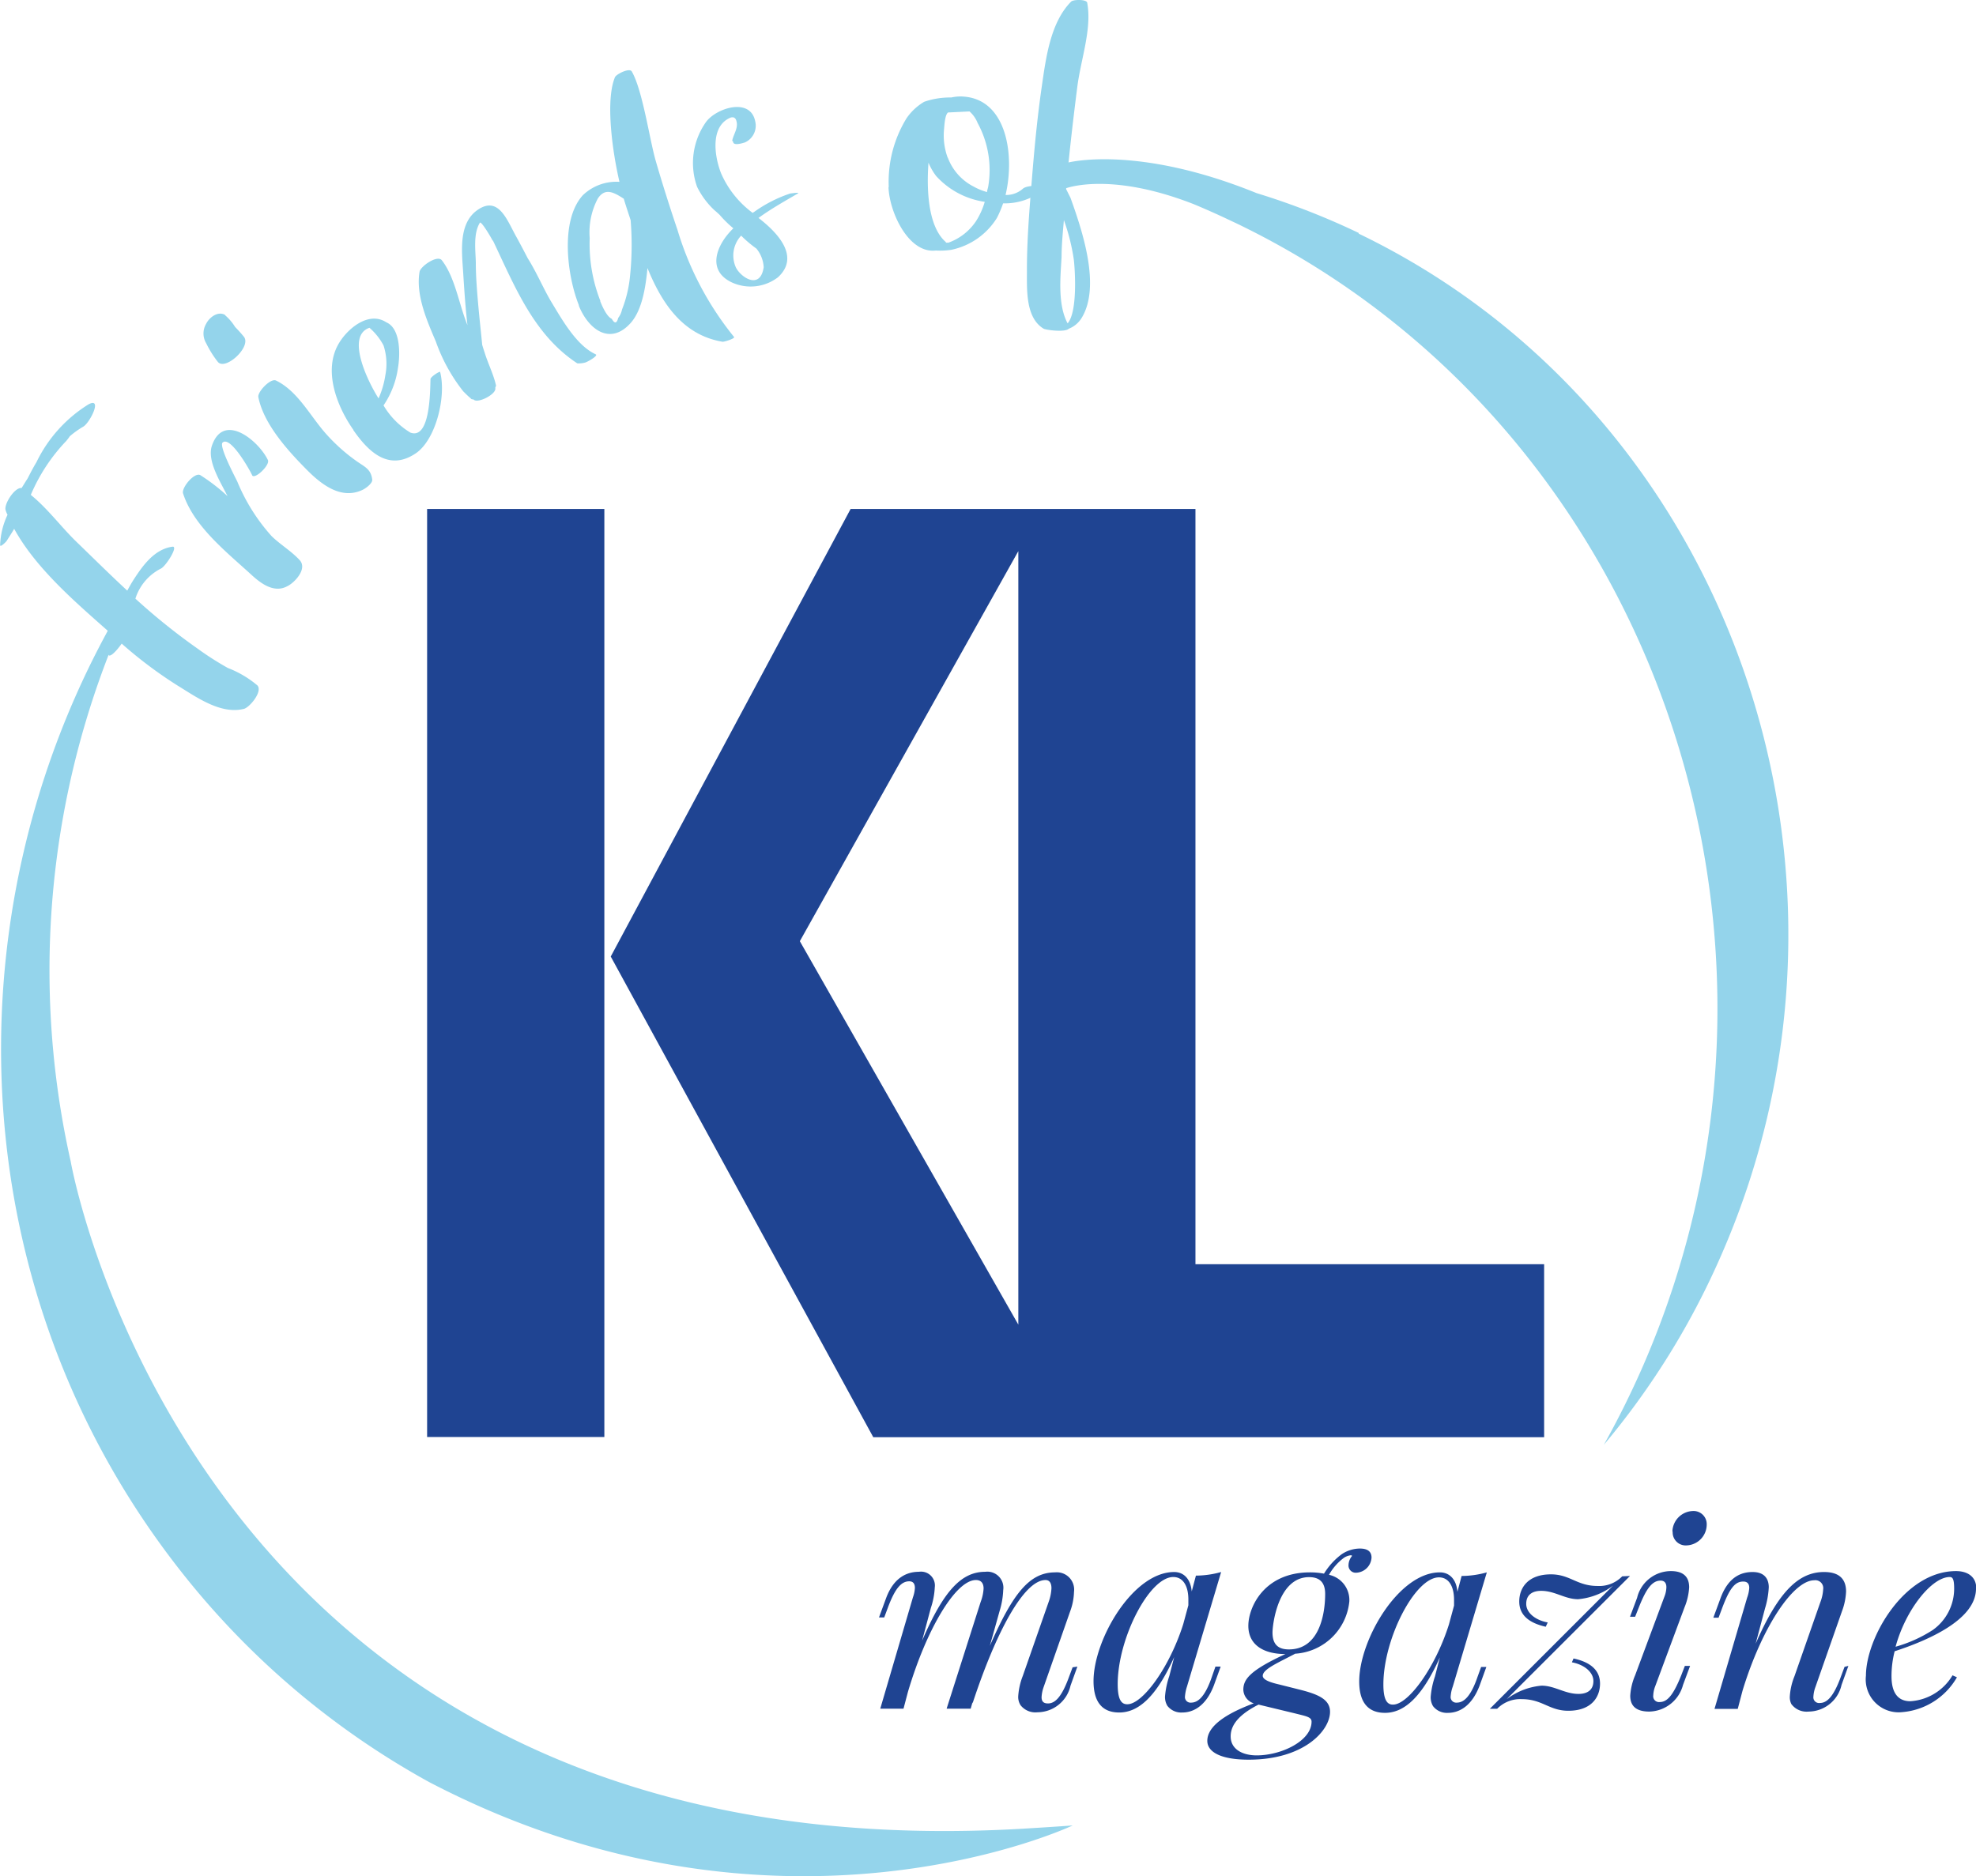
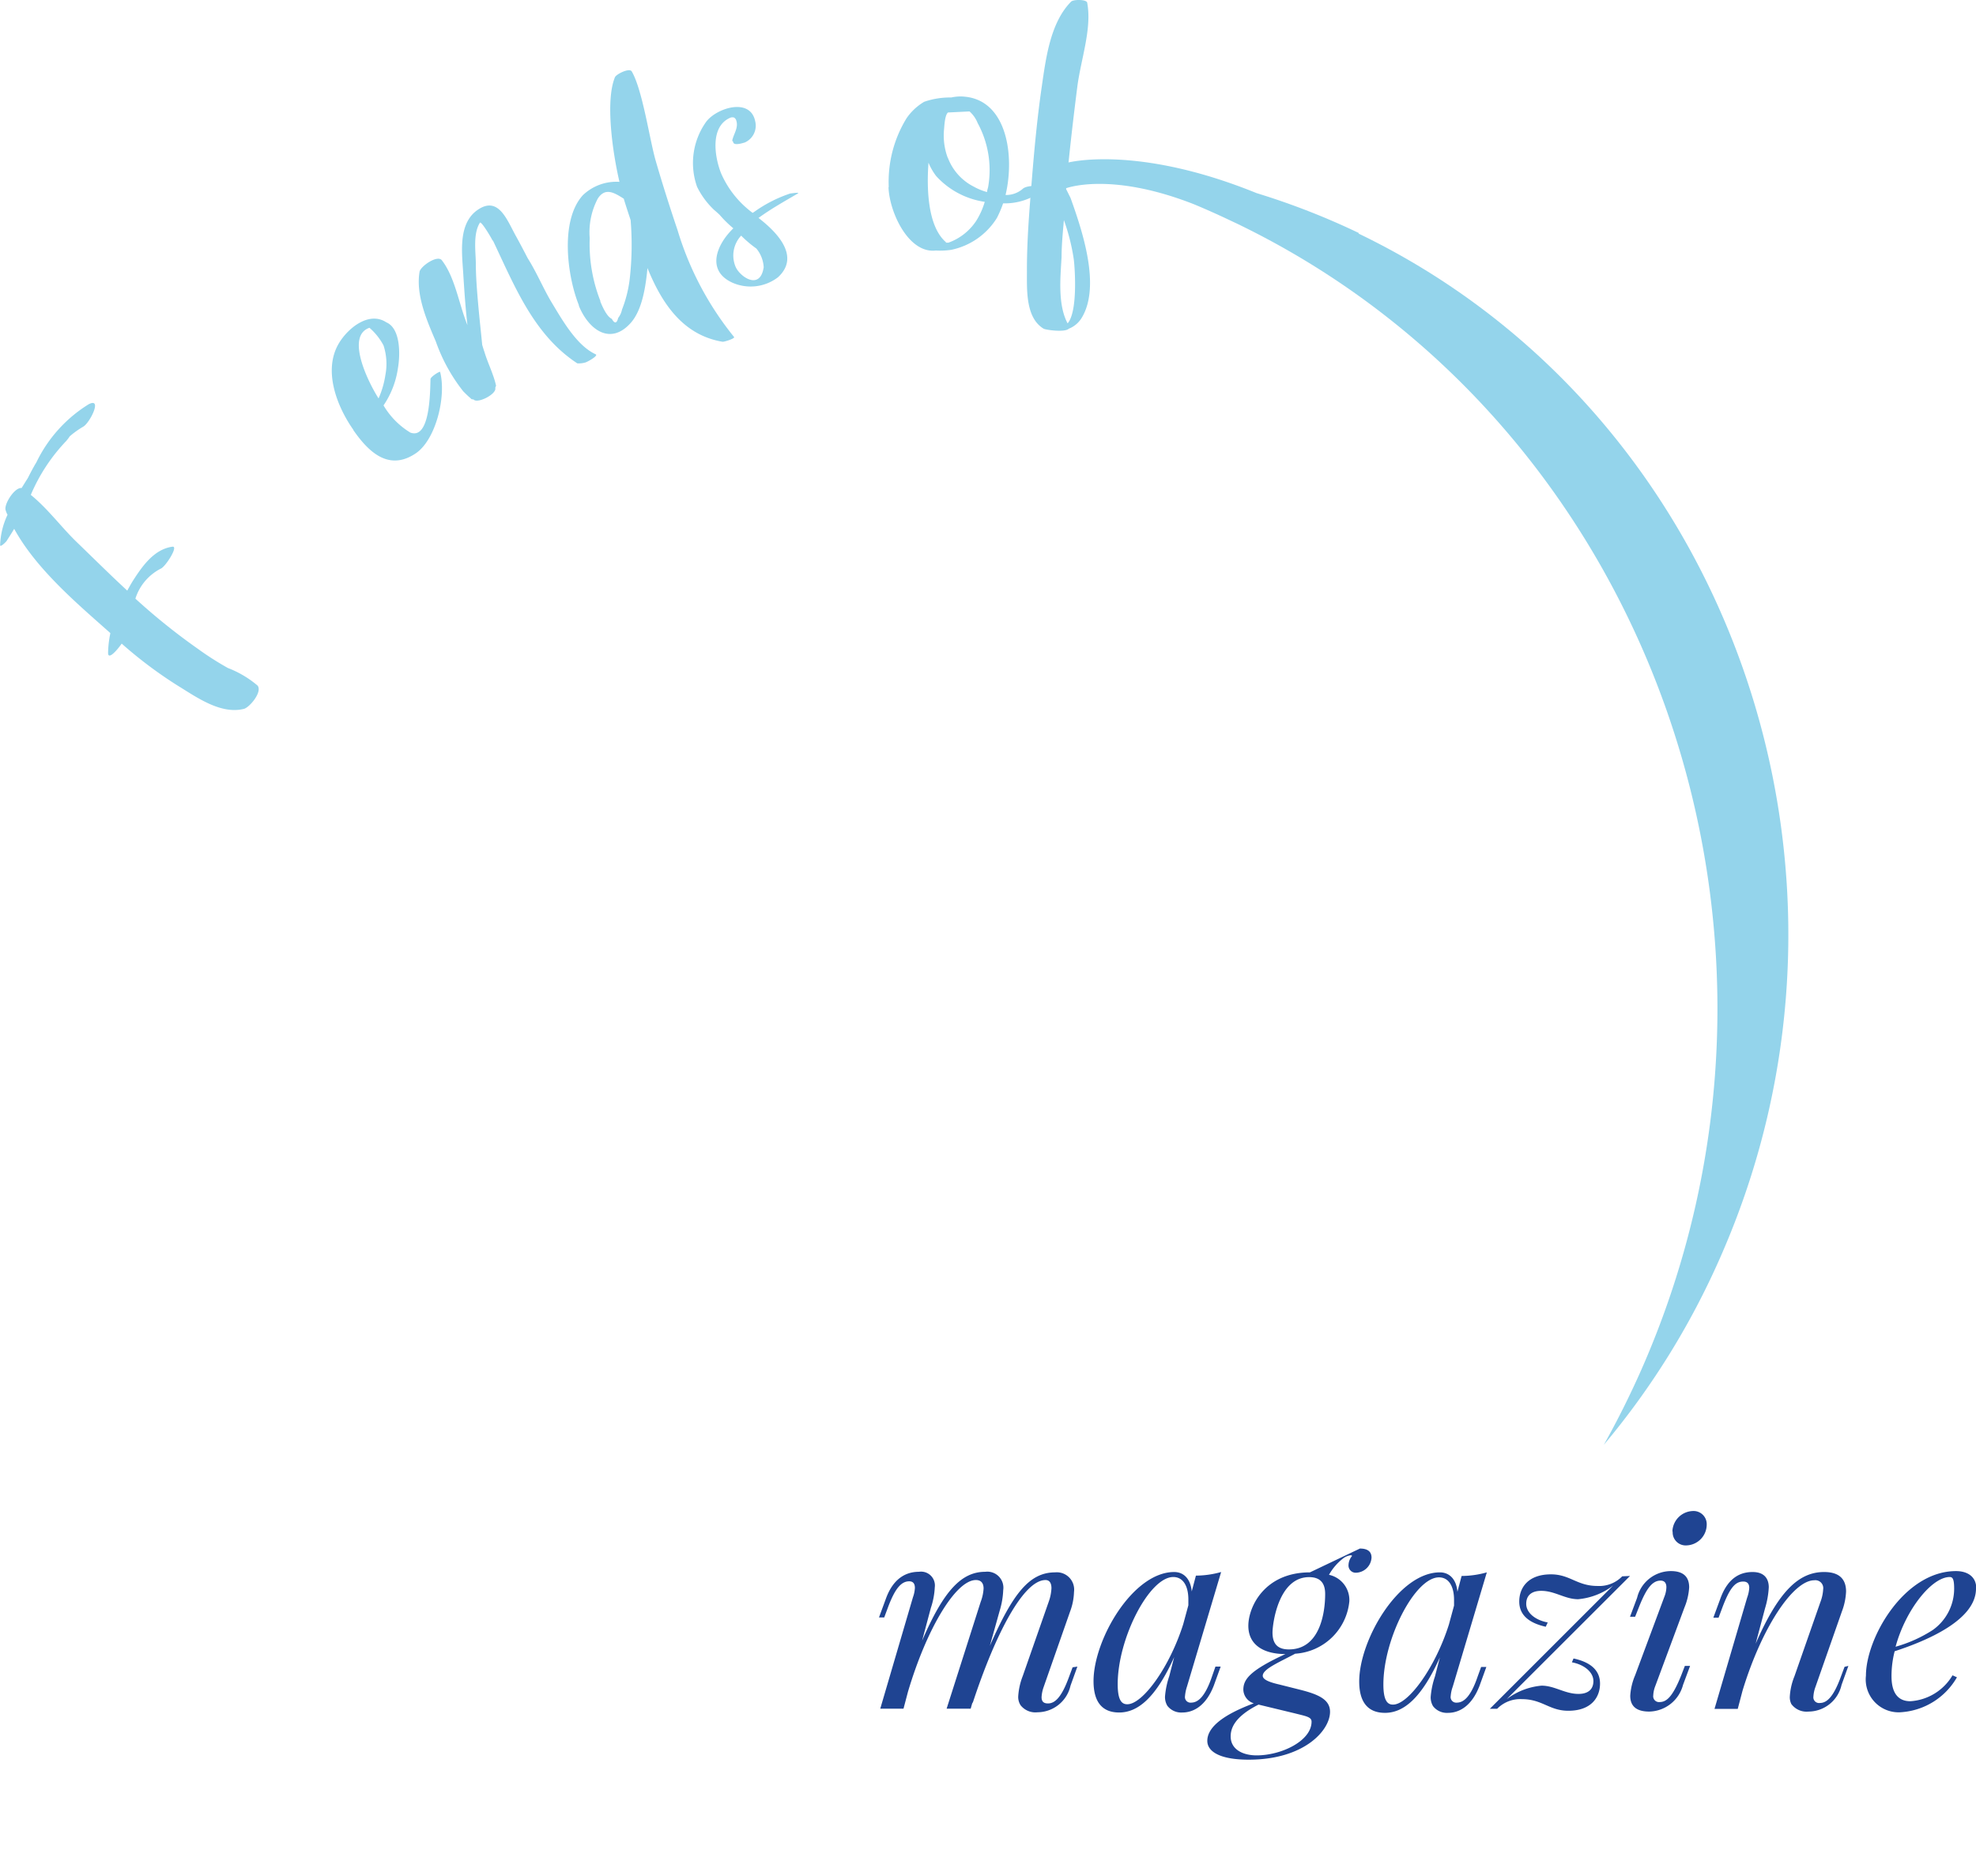
<svg xmlns="http://www.w3.org/2000/svg" width="170.02" height="161.47" viewBox="0 0 170.02 161.47">
-   <path d="M167.76,135.72c-1.54,0-3.79,2.8-4.66,6a11.7,11.7,0,0,0,3.2-1.44,4.36,4.36,0,0,0,1.84-3.56c0-.85-.14-1-.38-1m2.26,1c0,2.73-4.31,4.51-7,5.39a8.68,8.68,0,0,0-.27,2.15c0,1.52.63,2.15,1.62,2.15a4.55,4.55,0,0,0,3.63-2.23l.38.17a6,6,0,0,1-4.73,3,2.83,2.83,0,0,1-3.1-3.14c0-3.24,3.28-9,7.75-9,1,0,1.74.49,1.74,1.47m-11,6.69-.59,1.64a2.93,2.93,0,0,1-2.84,2.29,1.63,1.63,0,0,1-1.48-.65A1.32,1.32,0,0,1,154,146a5.48,5.48,0,0,1,.4-1.74l2.23-6.38a3.63,3.63,0,0,0,.24-1.1.68.68,0,0,0-.76-.78c-1.84,0-4.54,4.11-6.18,9.51l-.41,1.56h-2l2.81-9.58a2.93,2.93,0,0,0,.18-.83c0-.31-.12-.55-.52-.55-.69,0-1.16.55-1.81,2.28l-.31.83h-.45l.6-1.63c.67-1.87,1.78-2.3,2.78-2.3s1.39.57,1.39,1.32a7.51,7.51,0,0,1-.32,1.8l-.81,3.05c2-4.58,3.75-6.17,5.89-6.17,1.42,0,1.89.72,1.89,1.68a5.43,5.43,0,0,1-.35,1.69l-2.28,6.51a2.83,2.83,0,0,0-.18.84.49.49,0,0,0,.56.55c.58,0,1.16-.49,1.81-2.28l.31-.83Zm-18.35.81,2.52-6.77a2.35,2.35,0,0,0,.17-.81c0-.37-.17-.57-.5-.57-.74,0-1.25.74-1.86,2.28l-.33.83h-.44l.61-1.63a3,3,0,0,1,2.91-2.3c1.19,0,1.57.61,1.57,1.4a5.35,5.35,0,0,1-.4,1.72l-2.51,6.76a2.49,2.49,0,0,0-.18.82.5.5,0,0,0,.56.57c.63,0,1.15-.56,1.84-2.28l.32-.83h.45l-.61,1.64a3.07,3.07,0,0,1-2.9,2.29c-1.22,0-1.64-.56-1.64-1.36a5.26,5.26,0,0,1,.42-1.76m3.21-12.43a1.82,1.82,0,0,1,1.76-1.71,1.13,1.13,0,0,1,1.19,1.17A1.8,1.8,0,0,1,145.1,133a1.12,1.12,0,0,1-1.18-1.14m-3.67,3.77-10.61,10.6a5.83,5.83,0,0,1,3-1.16c1.13,0,2,.71,3.18.71.79,0,1.28-.36,1.28-1.11s-.77-1.41-1.85-1.61l.14-.33c1.44.31,2.28,1,2.28,2.16s-.73,2.34-2.73,2.34c-1.64,0-2.23-1-4-1a2.78,2.78,0,0,0-2.12.83h-.63l10.6-10.6a5.84,5.84,0,0,1-3,1.17c-1.14,0-2-.72-3.18-.72-.79,0-1.29.36-1.29,1.12s.77,1.4,1.85,1.6L133,140c-1.43-.32-2.28-1-2.28-2.17s.74-2.34,2.73-2.34c1.64,0,2.24,1,4,1a2.75,2.75,0,0,0,2.13-.83Zm-20.39,11.07c1.32,0,3.64-3.19,4.81-6.9l.44-1.62c0-.18,0-.34,0-.49,0-1.18-.46-1.94-1.3-1.94-2.06,0-4.78,5.28-4.78,9.22,0,1.28.3,1.73.81,1.73m7.6-3.24h.45l-.59,1.63c-.69,1.79-1.79,2.32-2.71,2.32a1.5,1.5,0,0,1-1.29-.58,1.48,1.48,0,0,1-.2-.79,7.18,7.18,0,0,1,.37-1.77l.42-1.63c-1.55,3.45-3.09,4.77-4.72,4.77s-2.22-1.12-2.22-2.7c0-3.57,3.39-9.39,6.94-9.39.83,0,1.42.6,1.51,1.67l.36-1.36a8.17,8.17,0,0,0,2.17-.31L125,145.15a3.09,3.09,0,0,0-.18.83.48.48,0,0,0,.53.55c.61,0,1.22-.55,1.8-2.27Zm-16,4-3.15-.76c-2.13,1.07-2.4,2.1-2.4,2.74,0,1.09,1,1.63,2.24,1.63,2.13,0,4.72-1.25,4.72-2.9,0-.41-.47-.47-1.41-.71m-.54-5.51c2.63,0,3.12-3.06,3.12-4.77,0-.81-.31-1.45-1.38-1.45-2.66,0-3.15,4.05-3.15,4.77,0,1.07.54,1.45,1.41,1.45m6.11-8.68c.61,0,1,.22,1,.78a1.38,1.38,0,0,1-1.31,1.3.62.62,0,0,1-.67-.66,1.27,1.27,0,0,1,.31-.79.15.15,0,0,0-.13-.05,1.37,1.37,0,0,0-.58.22,4.65,4.65,0,0,0-1.28,1.46,2.22,2.22,0,0,1,1.75,2.29,5,5,0,0,1-4.66,4.5c-1.38.74-2.79,1.32-2.79,1.9,0,.31.5.54,1.42.75l1.71.43c1.6.4,2.66.83,2.66,1.92,0,1.61-2.24,4.12-7,4.12-2.44,0-3.56-.68-3.56-1.62s.88-2.07,4-3.23a1.27,1.27,0,0,1-.9-1.17c0-.88.54-1.65,3.62-3.07-1.91,0-3.19-.81-3.19-2.43s1.38-4.6,5.3-4.6a6.4,6.4,0,0,1,1.21.11,5.94,5.94,0,0,1,1.52-1.67,2.84,2.84,0,0,1,1.53-.49M97,146.67c1.32,0,3.64-3.19,4.81-6.9l.44-1.62c0-.18,0-.34,0-.49,0-1.18-.46-1.94-1.3-1.94-2.06,0-4.78,5.28-4.78,9.22,0,1.28.29,1.73.81,1.73m7.6-3.24h.45l-.59,1.63c-.69,1.79-1.79,2.32-2.71,2.32a1.5,1.5,0,0,1-1.29-.58,1.48,1.48,0,0,1-.2-.79,7.18,7.18,0,0,1,.37-1.77l.42-1.63c-1.55,3.45-3.1,4.77-4.73,4.77s-2.21-1.12-2.21-2.7c0-3.57,3.38-9.39,6.94-9.39.83,0,1.41.6,1.51,1.67l.36-1.36a8.17,8.17,0,0,0,2.17-.31l-2.94,9.86a3.56,3.56,0,0,0-.17.83.48.48,0,0,0,.53.55c.61,0,1.22-.55,1.8-2.27Zm-11.88,0-.59,1.64a2.93,2.93,0,0,1-2.84,2.29,1.62,1.62,0,0,1-1.46-.61,1.31,1.31,0,0,1-.2-.76,5.77,5.77,0,0,1,.39-1.75l2.23-6.38a4,4,0,0,0,.24-1.18c0-.41-.15-.7-.51-.7-1.86,0-4.26,4.47-6.28,10.62l0-.11-.16.56H81.45l2.93-9.19a3.79,3.79,0,0,0,.25-1.15c0-.42-.18-.73-.66-.73-1.75,0-4.26,4.25-5.85,9.63l-.38,1.44h-2l2.81-9.58a2.8,2.8,0,0,0,.17-.81c0-.31-.11-.57-.49-.57-.69,0-1.23.63-1.84,2.28l-.31.83h-.45l.6-1.63c.68-1.87,1.87-2.3,2.84-2.3a1.19,1.19,0,0,1,1.36,1.34,6.51,6.51,0,0,1-.34,1.78l-.75,2.81c1.89-4.39,3.43-5.93,5.44-5.93a1.38,1.38,0,0,1,1.54,1.57,7,7,0,0,1-.31,1.8l-.84,3c2-4.56,3.43-6.32,5.62-6.32A1.49,1.49,0,0,1,92.41,137a5.19,5.19,0,0,1-.34,1.7l-2.28,6.51a3.07,3.07,0,0,0-.17.85c0,.36.16.54.55.54.58,0,1.16-.49,1.81-2.28l.31-.83Z" style="fill:#1f4492" />
-   <path d="M36.75,43.8H52v79.87H36.75ZM68.82,81l18.8,33V47.43ZM52.55,82.32,73.19,43.8h29.67v65h30v14.89H75.14Z" style="fill:#1f4492" />
+   <path d="M167.76,135.72c-1.54,0-3.79,2.8-4.66,6a11.7,11.7,0,0,0,3.2-1.44,4.36,4.36,0,0,0,1.84-3.56c0-.85-.14-1-.38-1m2.26,1c0,2.73-4.31,4.51-7,5.39a8.68,8.68,0,0,0-.27,2.15c0,1.52.63,2.15,1.62,2.15a4.55,4.55,0,0,0,3.63-2.23l.38.17a6,6,0,0,1-4.73,3,2.83,2.83,0,0,1-3.1-3.14c0-3.24,3.28-9,7.75-9,1,0,1.74.49,1.74,1.47m-11,6.69-.59,1.64a2.93,2.93,0,0,1-2.84,2.29,1.63,1.63,0,0,1-1.48-.65A1.32,1.32,0,0,1,154,146a5.48,5.48,0,0,1,.4-1.74l2.23-6.38a3.63,3.63,0,0,0,.24-1.1.68.68,0,0,0-.76-.78c-1.84,0-4.54,4.11-6.18,9.51l-.41,1.56h-2l2.81-9.58a2.93,2.93,0,0,0,.18-.83c0-.31-.12-.55-.52-.55-.69,0-1.16.55-1.81,2.28l-.31.83h-.45l.6-1.63c.67-1.87,1.78-2.3,2.78-2.3s1.39.57,1.39,1.32a7.51,7.51,0,0,1-.32,1.8l-.81,3.05c2-4.58,3.75-6.17,5.89-6.17,1.42,0,1.89.72,1.89,1.68a5.43,5.43,0,0,1-.35,1.69l-2.28,6.51a2.83,2.83,0,0,0-.18.84.49.49,0,0,0,.56.55c.58,0,1.16-.49,1.81-2.28l.31-.83Zm-18.35.81,2.52-6.77a2.35,2.35,0,0,0,.17-.81c0-.37-.17-.57-.5-.57-.74,0-1.25.74-1.86,2.28l-.33.83h-.44l.61-1.63a3,3,0,0,1,2.91-2.3c1.19,0,1.57.61,1.57,1.4a5.35,5.35,0,0,1-.4,1.72l-2.51,6.76a2.49,2.49,0,0,0-.18.82.5.5,0,0,0,.56.57c.63,0,1.15-.56,1.84-2.28l.32-.83h.45l-.61,1.64a3.07,3.07,0,0,1-2.9,2.29c-1.22,0-1.64-.56-1.64-1.36a5.26,5.26,0,0,1,.42-1.76m3.21-12.43a1.82,1.82,0,0,1,1.76-1.71,1.13,1.13,0,0,1,1.19,1.17A1.8,1.8,0,0,1,145.1,133a1.12,1.12,0,0,1-1.18-1.14m-3.67,3.77-10.61,10.6a5.83,5.83,0,0,1,3-1.16c1.13,0,2,.71,3.18.71.79,0,1.28-.36,1.28-1.11s-.77-1.41-1.85-1.61l.14-.33c1.44.31,2.28,1,2.28,2.16s-.73,2.34-2.73,2.34c-1.64,0-2.23-1-4-1a2.78,2.78,0,0,0-2.12.83h-.63l10.6-10.6a5.84,5.84,0,0,1-3,1.17c-1.14,0-2-.72-3.18-.72-.79,0-1.29.36-1.29,1.12s.77,1.4,1.85,1.6L133,140c-1.43-.32-2.28-1-2.28-2.17s.74-2.34,2.73-2.34c1.64,0,2.24,1,4,1a2.75,2.75,0,0,0,2.13-.83Zm-20.39,11.07c1.32,0,3.64-3.19,4.81-6.9l.44-1.62c0-.18,0-.34,0-.49,0-1.18-.46-1.94-1.3-1.94-2.06,0-4.78,5.28-4.78,9.22,0,1.28.3,1.73.81,1.73m7.6-3.24h.45l-.59,1.63c-.69,1.79-1.79,2.32-2.71,2.32a1.5,1.5,0,0,1-1.29-.58,1.48,1.48,0,0,1-.2-.79,7.18,7.18,0,0,1,.37-1.77l.42-1.63c-1.55,3.45-3.09,4.77-4.72,4.77s-2.22-1.12-2.22-2.7c0-3.57,3.39-9.39,6.94-9.39.83,0,1.42.6,1.51,1.67l.36-1.36a8.17,8.17,0,0,0,2.17-.31L125,145.15a3.09,3.09,0,0,0-.18.83.48.48,0,0,0,.53.55c.61,0,1.22-.55,1.8-2.27Zm-16,4-3.15-.76c-2.13,1.07-2.4,2.1-2.4,2.74,0,1.09,1,1.63,2.24,1.63,2.13,0,4.72-1.25,4.72-2.9,0-.41-.47-.47-1.41-.71m-.54-5.51c2.63,0,3.12-3.06,3.12-4.77,0-.81-.31-1.45-1.38-1.45-2.66,0-3.15,4.05-3.15,4.77,0,1.07.54,1.45,1.41,1.45m6.11-8.68c.61,0,1,.22,1,.78a1.38,1.38,0,0,1-1.31,1.3.62.62,0,0,1-.67-.66,1.27,1.27,0,0,1,.31-.79.15.15,0,0,0-.13-.05,1.37,1.37,0,0,0-.58.22,4.65,4.65,0,0,0-1.28,1.46,2.22,2.22,0,0,1,1.75,2.29,5,5,0,0,1-4.66,4.5c-1.38.74-2.79,1.32-2.79,1.9,0,.31.5.54,1.42.75l1.71.43c1.6.4,2.66.83,2.66,1.92,0,1.61-2.24,4.12-7,4.12-2.44,0-3.56-.68-3.56-1.62s.88-2.07,4-3.23a1.27,1.27,0,0,1-.9-1.17c0-.88.54-1.65,3.62-3.07-1.91,0-3.19-.81-3.19-2.43s1.38-4.6,5.3-4.6M97,146.67c1.32,0,3.64-3.19,4.81-6.9l.44-1.62c0-.18,0-.34,0-.49,0-1.18-.46-1.94-1.3-1.94-2.06,0-4.78,5.28-4.78,9.22,0,1.28.29,1.73.81,1.73m7.6-3.24h.45l-.59,1.63c-.69,1.79-1.79,2.32-2.71,2.32a1.5,1.5,0,0,1-1.29-.58,1.48,1.48,0,0,1-.2-.79,7.18,7.18,0,0,1,.37-1.77l.42-1.63c-1.55,3.45-3.1,4.77-4.73,4.77s-2.21-1.12-2.21-2.7c0-3.57,3.38-9.39,6.94-9.39.83,0,1.41.6,1.51,1.67l.36-1.36a8.17,8.17,0,0,0,2.17-.31l-2.94,9.86a3.56,3.56,0,0,0-.17.83.48.48,0,0,0,.53.55c.61,0,1.22-.55,1.8-2.27Zm-11.88,0-.59,1.64a2.93,2.93,0,0,1-2.84,2.29,1.62,1.62,0,0,1-1.46-.61,1.31,1.31,0,0,1-.2-.76,5.77,5.77,0,0,1,.39-1.75l2.23-6.38a4,4,0,0,0,.24-1.18c0-.41-.15-.7-.51-.7-1.86,0-4.26,4.47-6.28,10.62l0-.11-.16.56H81.45l2.93-9.19a3.79,3.79,0,0,0,.25-1.15c0-.42-.18-.73-.66-.73-1.75,0-4.26,4.25-5.85,9.63l-.38,1.44h-2l2.81-9.58a2.8,2.8,0,0,0,.17-.81c0-.31-.11-.57-.49-.57-.69,0-1.23.63-1.84,2.28l-.31.83h-.45l.6-1.63c.68-1.87,1.87-2.3,2.84-2.3a1.19,1.19,0,0,1,1.36,1.34,6.51,6.51,0,0,1-.34,1.78l-.75,2.81c1.89-4.39,3.43-5.93,5.44-5.93a1.38,1.38,0,0,1,1.54,1.57,7,7,0,0,1-.31,1.8l-.84,3c2-4.56,3.43-6.32,5.62-6.32A1.49,1.49,0,0,1,92.41,137a5.19,5.19,0,0,1-.34,1.7l-2.28,6.51a3.07,3.07,0,0,0-.17.85c0,.36.16.54.55.54.58,0,1.16-.49,1.81-2.28l.31-.83Z" style="fill:#1f4492" />
  <path d="M9.49,54.48C6.7,52,3.13,49,1.22,45.51c-.21.36-.44.71-.66,1.06-.08.1-.52.54-.55.36v0a6.58,6.58,0,0,1,.64-2.63,1.54,1.54,0,0,1-.16-.38c-.19-.48.76-2,1.37-1.92.18-.29.35-.57.52-.83.24-.47.48-.94.75-1.38a12,12,0,0,1,4.5-5c1.22-.63.1,1.61-.47,1.93A7.72,7.72,0,0,0,6,37.55c-.11.18-.25.33-.28.38a15.34,15.34,0,0,0-3.07,4.66C4.11,43.77,5.3,45.4,6.6,46.65c1.45,1.4,2.87,2.81,4.35,4.18.17-.31.33-.6.52-.9.8-1.24,1.8-2.66,3.36-2.88.57-.09-.59,1.73-1,1.89a4.38,4.38,0,0,0-2.18,2.58A53.83,53.83,0,0,0,17,55.82a26.12,26.12,0,0,0,2.61,1.67A8.78,8.78,0,0,1,22.16,59c.43.53-.64,1.83-1.15,2-2,.52-4.1-1-5.73-2a37,37,0,0,1-4.81-3.61c-.34.5-1.17,1.47-1.17.8a8.82,8.82,0,0,1,.19-1.67" style="fill:#94d4eb" />
-   <path d="M21.69,40.89c-.09-.24-1.85-3.44-2.54-2.8-.32.32,1.06,2.92,1.27,3.36a16.31,16.31,0,0,0,2.95,4.69c.76.74,1.69,1.28,2.41,2.06s-.5,2-1.08,2.26c-1.15.61-2.29-.27-3.13-1.05-2.1-1.92-4.92-4.14-5.82-6.95-.15-.49,1-1.87,1.5-1.56a16.27,16.27,0,0,1,2.32,1.79.59.59,0,0,0-.08-.16c-.55-1.1-1.7-2.92-1.25-4.19,1-2.89,4-.43,4.81,1.25.21.44-1.18,1.74-1.36,1.3" style="fill:#94d4eb" />
-   <path d="M26.3,40.33c-1.59-1.61-3.62-3.87-4.07-6.15-.1-.44,1.05-1.66,1.52-1.43,1.94.94,3,3.19,4.45,4.75a15.39,15.39,0,0,0,2.5,2.2c.7.49,1.23.68,1.33,1.6,0,.34-.62.77-.88.88-1.85.84-3.55-.52-4.85-1.85M19.38,27.14a4.34,4.34,0,0,1,.85,1A11.9,11.9,0,0,1,21,29c.63.87-1.62,2.93-2.26,2.14a8.88,8.88,0,0,1-1-1.6,1.64,1.64,0,0,1,0-1.68c.27-.54,1-1.11,1.62-.76" style="fill:#94d4eb" />
  <path d="M32.58,34.27a7.76,7.76,0,0,0,.58-2A5.09,5.09,0,0,0,33,29.73a5.24,5.24,0,0,0-1.21-1.52c-2,.68-.25,4.44.77,6.06M30.41,37C29,35,27.75,31.86,29.18,29.51c.79-1.3,2.58-2.74,4.06-1.77,1.24.53,1.2,2.79,1,3.94A7.62,7.62,0,0,1,33,34.89a6.73,6.73,0,0,0,2.31,2.34c1.66.61,1.7-3.3,1.73-4.6,0-.2.81-.71.83-.62.55,2.14-.38,5.84-2.09,7-2.26,1.53-4,0-5.38-2" style="fill:#94d4eb" />
  <path d="M42.41,20.77c0-.08-1-1.79-1.12-1.6-.57.92-.38,2.32-.35,3.37,0,1.24.1,2.47.21,3.71s.23,2.28.34,3.43c.06.2.12.4.19.6.3,1,.78,1.91,1,2.9a.29.29,0,0,1-.06.15s0,.05,0,.09c.07.5-1.42,1.28-1.83,1a.16.16,0,0,0-.08-.05c-.08,0-.15,0-.21-.09-.22-.18-.43-.39-.64-.6a14.87,14.87,0,0,1-2.36-4.29c-.76-1.78-1.74-4-1.4-6,.08-.47,1.52-1.47,1.91-1,1.15,1.47,1.48,3.81,2.21,5.59l0,0c-.16-1.4-.26-2.83-.35-4.24-.1-1.86-.53-4.5,1.26-5.7s2.51.94,3.28,2.31c.35.63.67,1.25,1,1.88.79,1.25,1.38,2.7,2.11,3.89.9,1.49,2.12,3.63,3.73,4.37.28.12-.77.69-.9.71a2,2,0,0,1-.68.07c-3.76-2.47-5.39-6.65-7.28-10.62" style="fill:#94d4eb" />
  <path d="M51.64,25.92c.16.38.54,1.31,1,1.52.24.43.43.41.55-.08a1.75,1.75,0,0,0,.33-.72,10.58,10.58,0,0,0,.67-2.7,26,26,0,0,0,.07-5c-.2-.61-.41-1.23-.59-1.84-.82-.52-1.6-1-2.24,0a6.23,6.23,0,0,0-.69,3.4,13.4,13.4,0,0,0,.93,5.43m-1.86.34c-1-2.48-1.65-7.28.34-9.47a4.17,4.17,0,0,1,3.15-1.15c-.57-2.43-1.24-6.93-.39-9,.11-.27,1.26-.84,1.45-.5.94,1.62,1.54,5.94,2.08,7.76.58,2,1.22,4,1.86,5.9A26.83,26.83,0,0,0,63.16,29c.11.13-.87.44-1,.41-3.42-.58-5.22-3.32-6.45-6.34-.15,1.57-.44,3.59-1.44,4.72-1.79,2-3.66.53-4.47-1.49" style="fill:#94d4eb" />
  <path d="M81.55,13.56a4.6,4.6,0,0,0,2.23,2.5,5.1,5.1,0,0,0,1.15.47c0-.16.07-.31.1-.48a8.47,8.47,0,0,0-.91-5.46,2.63,2.63,0,0,0-.7-1l-1.85.09c-.27.21-.31,1.1-.34,1.43a5.49,5.49,0,0,0,.32,2.48m-.16,7.3a.7.7,0,0,1,.2,0A4.8,4.8,0,0,0,84,19a6.46,6.46,0,0,0,.73-1.63,7,7,0,0,1-4.18-2.22A5,5,0,0,1,79.89,14c-.15,2-.13,5.44,1.5,6.84m-4.92-4.75A10.45,10.45,0,0,1,78,10.18a4.78,4.78,0,0,1,1.52-1.42,6.76,6.76,0,0,1,2.33-.37A3.56,3.56,0,0,1,83,8.32c3.65.33,4.32,5.1,3.52,8.46A2.17,2.17,0,0,0,88,16.25c.4-.39,2.22-.31,1.77.09a5.31,5.31,0,0,1-3.46,1.16,9.21,9.21,0,0,1-.53,1.25,6.07,6.07,0,0,1-3.93,2.75,6.55,6.55,0,0,1-1.33.06c-2.35.28-4-3.31-4.07-5.45" style="fill:#94d4eb" />
-   <path d="M36.91,153.36C67,169.08,92.3,157.1,92.3,157.1c-1.36.1-2.79.19-4.28.28C16.78,161.53,6.08,99.94,6.08,99.94h0a75,75,0,0,1,6-49.78h-.38C-4.46,75.73-4.1,109.6,15,134.5a70.28,70.28,0,0,0,21.91,18.86" style="fill:#94d4eb" />
  <path d="M91.86,27.83c-.86-1.61-.62-3.94-.52-5.69,0-1.07.11-2.14.2-3.2a17.44,17.44,0,0,1,.84,3.31c.08.48.41,4.51-.52,5.58m-.13-11.56c.06-.56.09-1.11.15-1.68.23-2.36.51-4.72.81-7.09s1.27-5,.86-7.24c0-.33-1.2-.32-1.39-.12C90.39,1.93,90,4.94,89.65,7.36c-.4,2.74-.66,5.51-.88,8.28-.21,2.56-.42,5.15-.41,7.72,0,1.63-.11,4,1.44,4.93.22.11,1.82.33,2.16,0a2.27,2.27,0,0,0,1.15-1c1.57-2.69.07-7.29-1-10.26Z" style="fill:#94d4eb" />
  <path d="M116.93,20.06a63.18,63.18,0,0,0-8.81-3.44h0C97.76,12.41,91.86,14,91.86,14h-.4c-2,0-.82,2.15-.82,2.15l1,.08s3.76-1.52,11.07,1.34c1.06.44,2.11.91,3.16,1.41l.17.08.3.14c35.75,17.2,51.35,61.41,34.86,98.74q-1.47,3.31-3.2,6.4a66.85,66.85,0,0,0,10-16.09c14.73-33.33.8-72.79-31.11-88.15" style="fill:#94d4eb" />
  <path d="M63.31,23c.41.86,2.1,2,2.4,0a2.74,2.74,0,0,0-.63-1.61,10.41,10.41,0,0,1-1.31-1.11A2.5,2.5,0,0,0,63.31,23M63,12.11c.12-.59.56-1.11.35-1.74a.4.4,0,0,0-.21-.26.57.57,0,0,0-.25,0c-1.82.72-1.42,3.37-.84,4.82a8.41,8.41,0,0,0,2.71,3.39l.14-.09A11.65,11.65,0,0,1,68,16.65c.09,0,.85-.13.65,0-1.07.63-2.28,1.3-3.39,2.11a.72.72,0,0,1,.15.11c1.47,1.16,3.47,3.22,1.52,5a3.88,3.88,0,0,1-3.93.45c-2.27-1.05-1.33-3.3.1-4.67a9.93,9.93,0,0,1-1.18-1.16c-.22-.21-.42-.38-.46-.41a6.94,6.94,0,0,1-1.48-2,6.11,6.11,0,0,1,.76-5.57c.86-1.2,3.82-2.17,4.24-.07a1.58,1.58,0,0,1-.89,1.82c-.17.05-.9.29-1,0,0,0,0-.07-.06-.12Z" style="fill:#94d4eb" />
</svg>